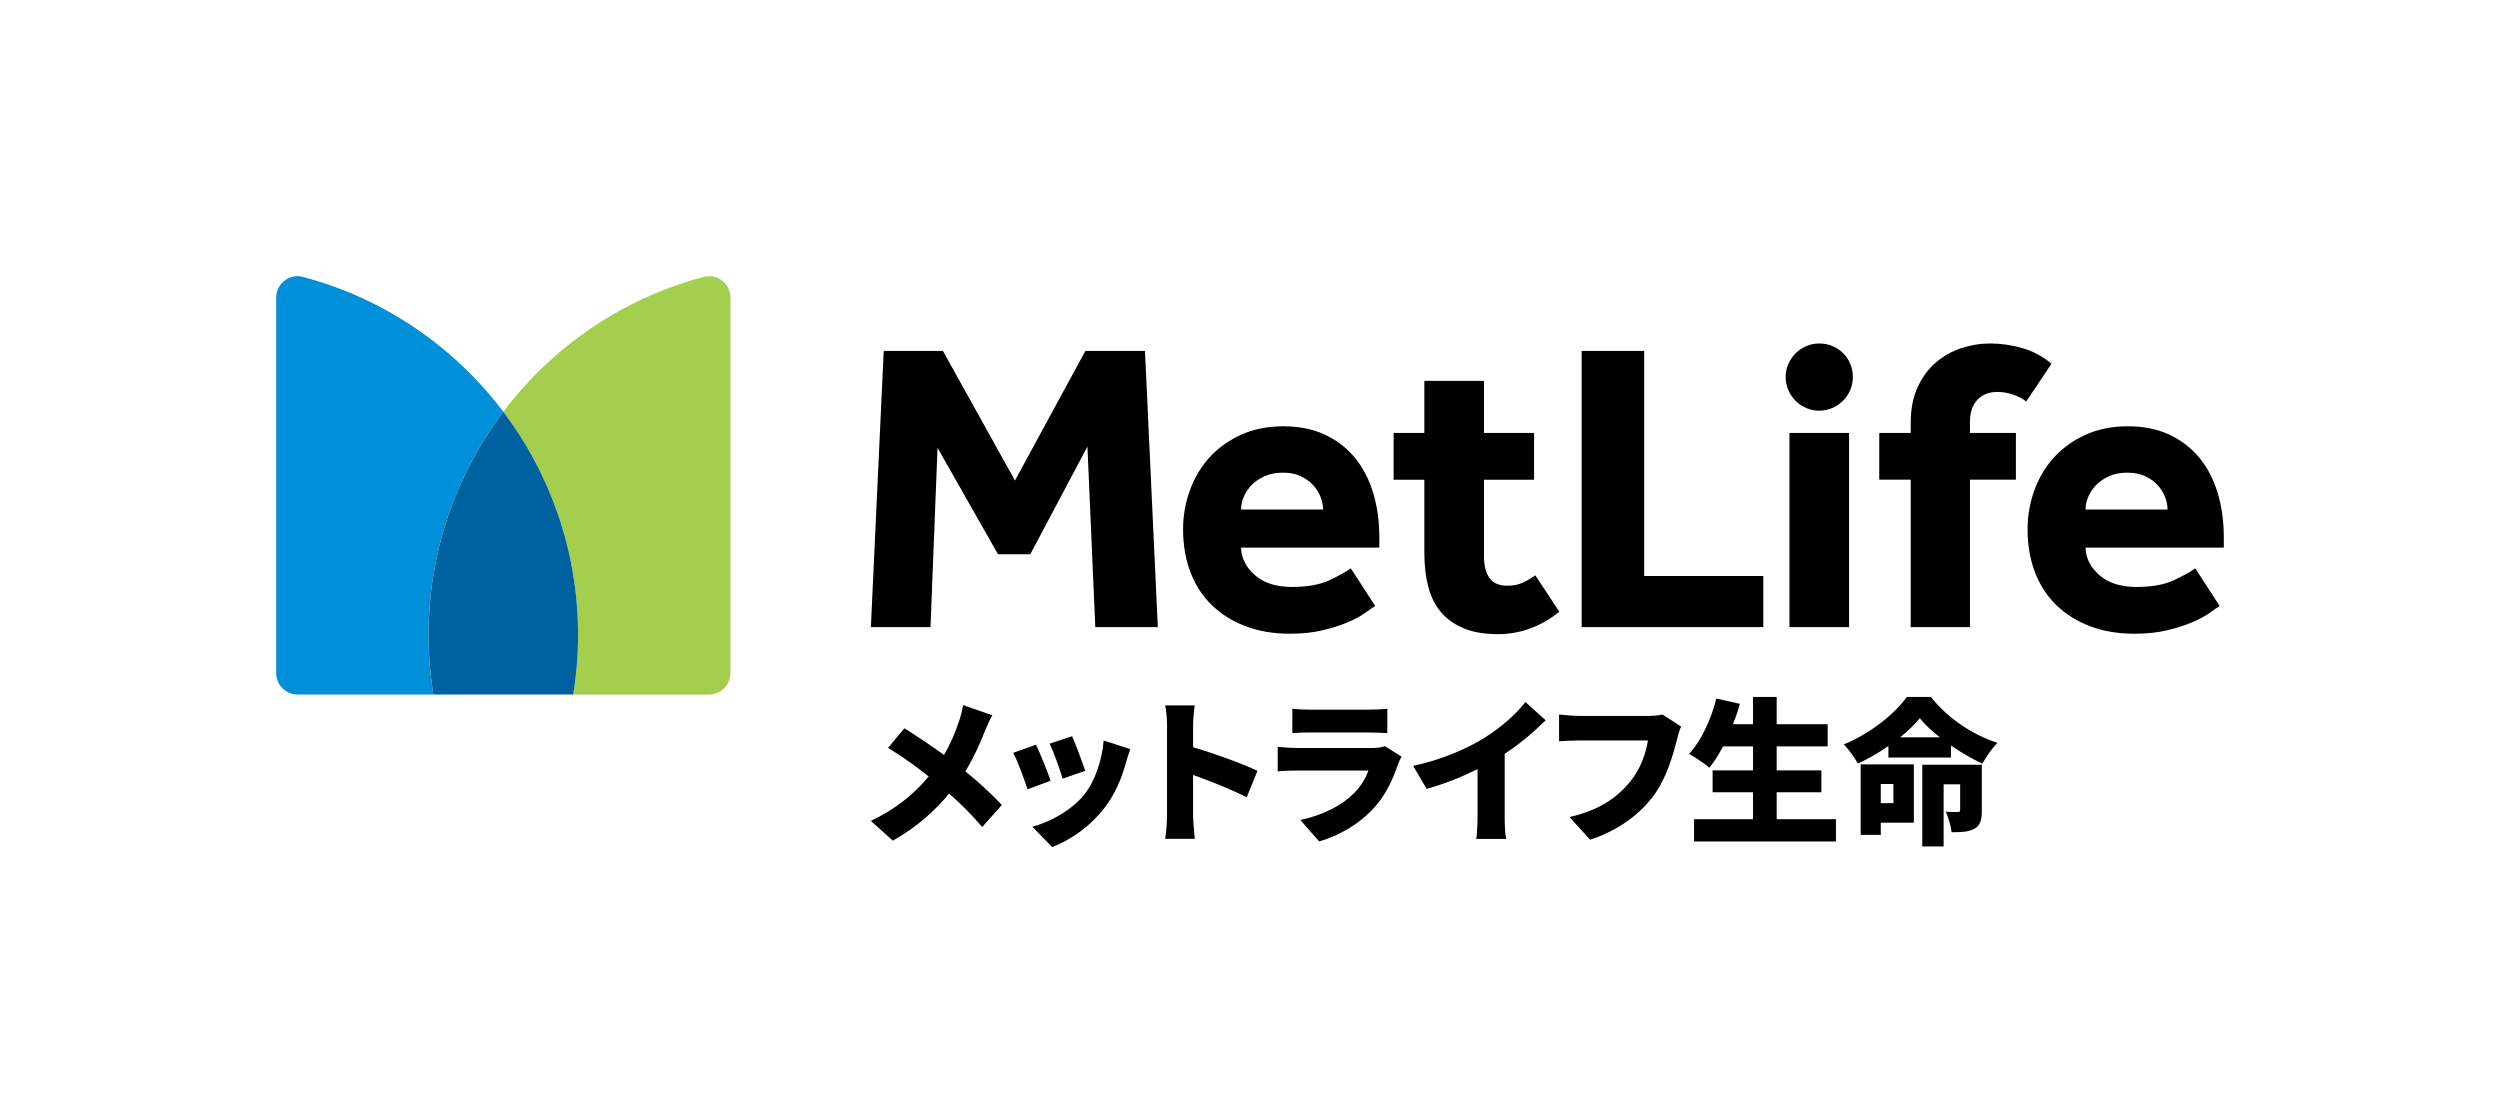
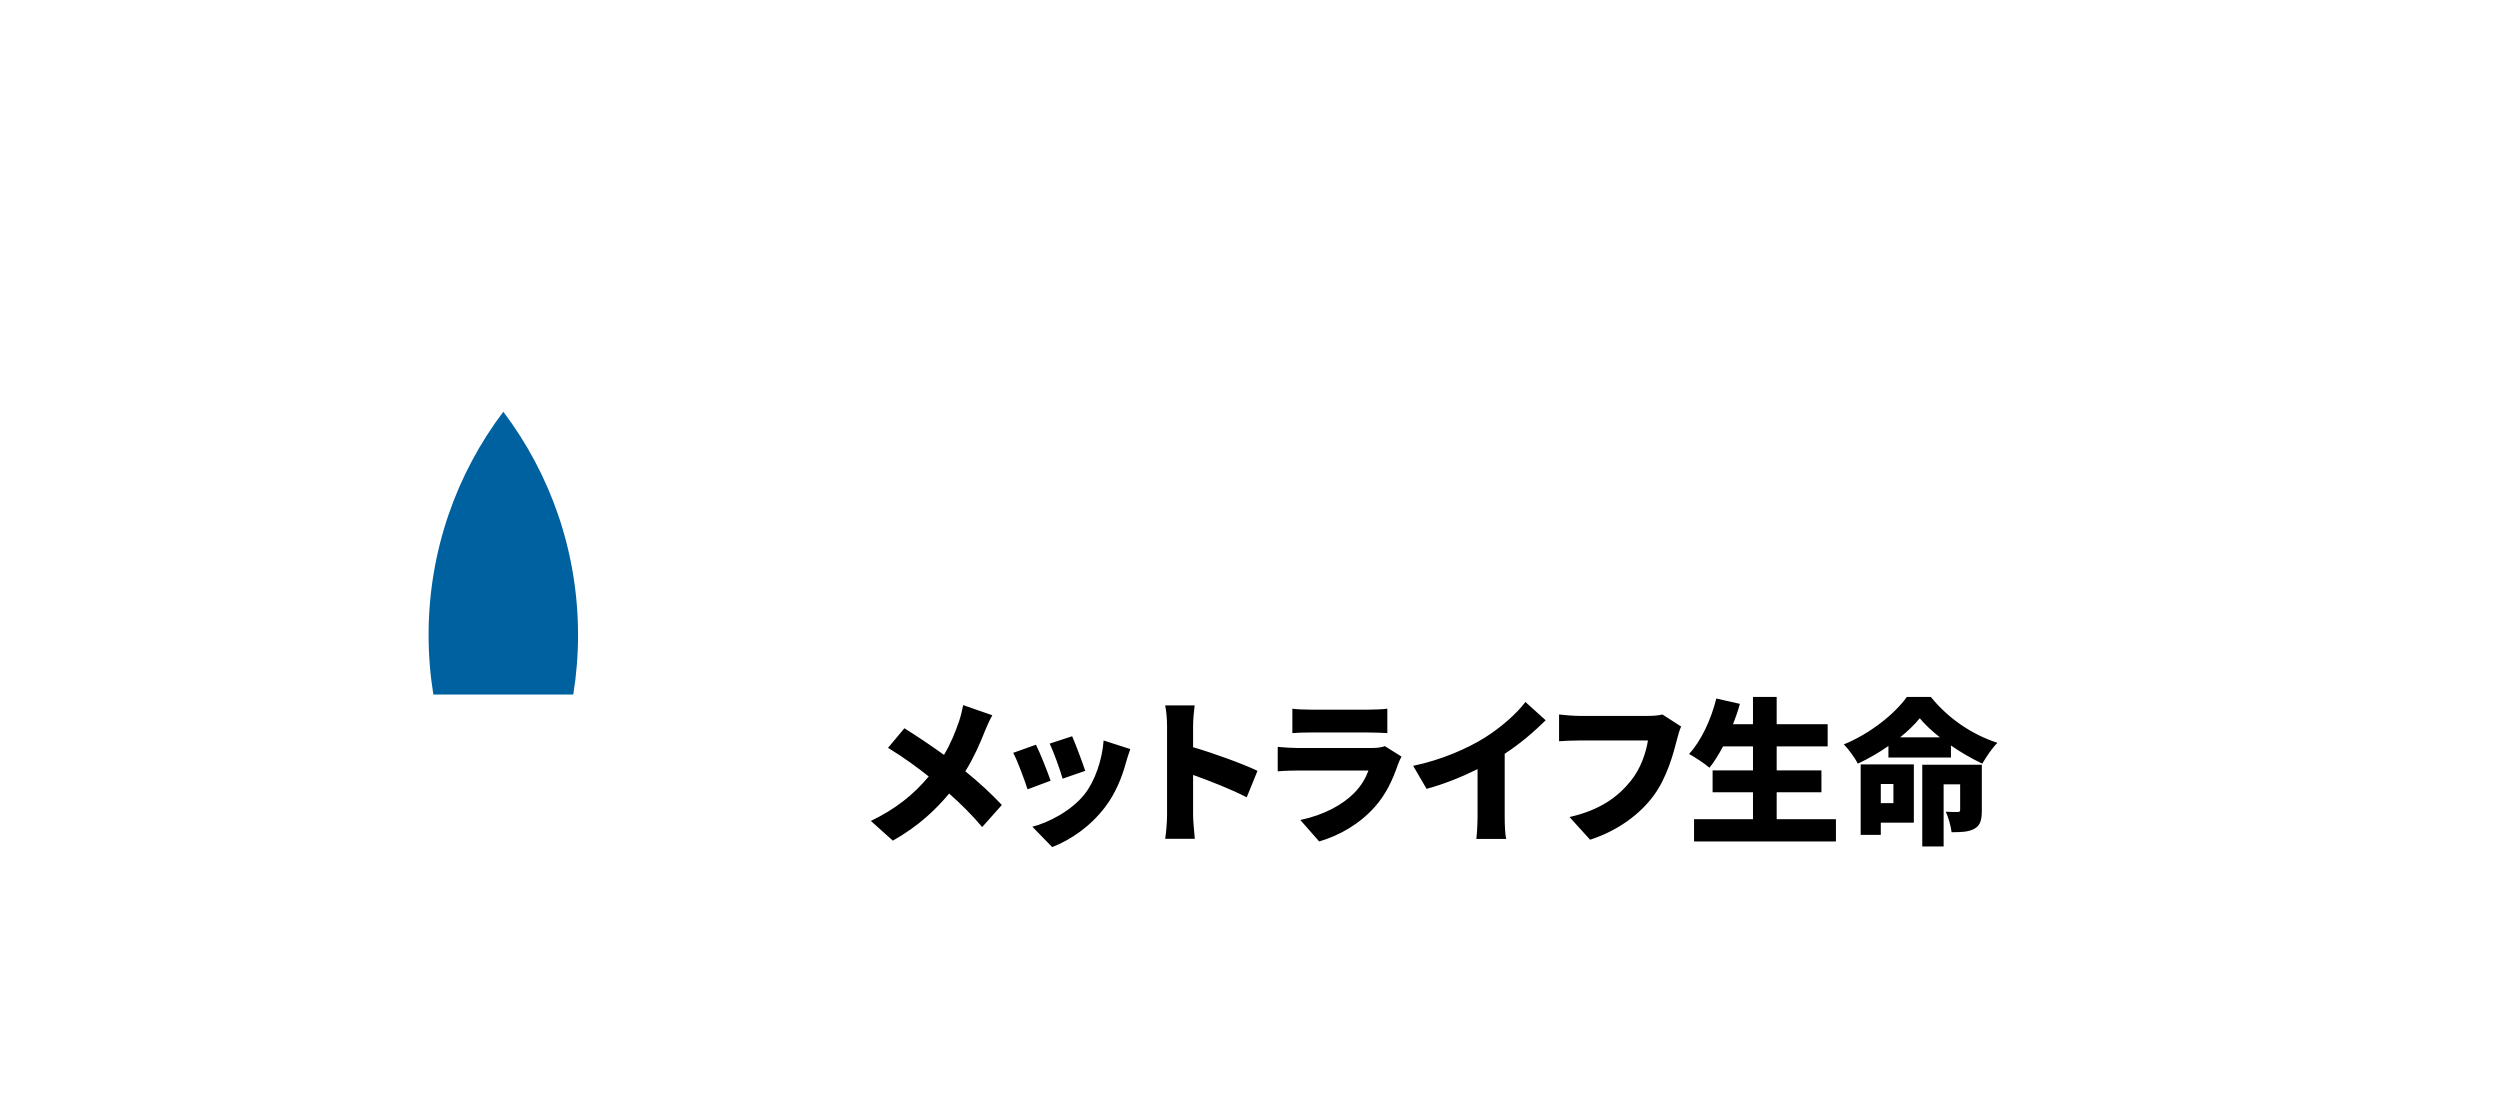
<svg xmlns="http://www.w3.org/2000/svg" version="1.1" id="Layer_1" x="0px" y="0px" viewBox="0 0 770.159 342.078" style="enable-background:new 0 0 770.159 342.078;" xml:space="preserve">
  <g>
    <rect x="0" y="0" style="fill:none;" width="770.159" height="342.078" />
    <g>
      <path d="M305.703,220.35c-0.72,1.206-1.777,3.568-2.258,4.775c-1.392,3.615-3.41,8.197-6.053,12.49    c4.179,3.375,8.118,7.039,11.241,10.368l-6.053,6.799c-3.267-3.857-6.533-7.088-10.183-10.319    c-4.083,4.917-9.415,10.03-17.34,14.514l-6.773-6.075c7.589-3.666,13.113-8.055,17.82-13.696    c-3.314-2.653-7.541-5.786-12.537-8.826l5.044-6.028c3.65,2.268,8.31,5.402,12.2,8.199c2.066-3.473,3.459-6.897,4.66-10.417    c0.48-1.398,1.008-3.568,1.248-4.919L305.703,220.35z M323.656,240.508l-7.109,2.653c-0.817-2.604-3.123-8.921-4.42-11.236    l7.013-2.509C320.485,232.118,322.695,237.711,323.656,240.508z M348.201,230.767c-0.672,1.88-1.009,3.037-1.345,4.195    c-1.249,4.631-3.266,9.548-6.437,13.696c-4.467,5.884-10.519,10.079-16.283,12.297l-6.1-6.269    c5.091-1.302,12.104-4.969,16.092-10.033c3.169-4.002,5.427-10.561,5.859-16.54L348.201,230.767z M334.318,237.471l-6.964,2.411    c-0.672-2.411-2.69-8.101-3.986-10.803l6.916-2.266C331.244,228.934,333.598,235.204,334.318,237.471z M384.071,245.621    c-4.851-2.509-11.432-5.064-16.524-6.897v12.395c0,1.302,0.289,5.11,0.529,7.281h-9.127c0.336-2.073,0.577-5.304,0.577-7.281    v-27.537c0-1.929-0.192-4.435-0.577-6.268h9.079c-0.192,1.833-0.481,3.953-0.481,6.268v6.608    c6.485,1.88,15.803,5.304,19.838,7.281L384.071,245.621z M431.756,233.082c-0.384,0.722-0.864,1.735-1.056,2.313    c-1.587,4.631-3.603,9.163-7.157,13.165c-4.757,5.353-11.001,8.875-17.149,10.659l-5.81-6.608    c7.493-1.591,13.064-4.773,16.522-8.246c2.354-2.362,3.65-4.773,4.468-6.992h-21.855c-1.202,0-3.939,0.049-6.101,0.242v-7.524    c2.21,0.193,4.468,0.338,6.101,0.338h22.864c1.825,0,3.265-0.24,4.035-0.578L431.756,233.082z M398.131,218.326    c1.347,0.191,3.699,0.289,5.382,0.289h18.204c1.536,0,4.275-0.098,5.669-0.289v7.521c-1.345-0.096-3.939-0.193-5.766-0.193    h-18.107c-1.634,0-3.939,0.049-5.382,0.193V218.326z M463.541,251.456c0,2.314,0.095,5.642,0.48,6.993h-9.223    c0.191-1.302,0.384-4.679,0.384-6.993V236.94c-4.852,2.411-10.471,4.677-15.708,6.077l-4.13-7.09    c8.598-1.784,16.667-5.304,22.048-8.679c4.851-3.04,9.799-7.33,12.537-10.996l6.244,5.644c-3.843,3.76-8.022,7.328-12.632,10.319    V251.456z M517.902,223.823c-0.527,1.06-0.961,2.797-1.247,3.857c-1.154,4.533-3.123,11.864-7.253,17.458    c-4.323,5.835-11.096,10.801-19.55,13.55l-6.342-6.993c9.656-2.171,15.084-6.413,18.878-11.139    c3.074-3.811,4.659-8.584,5.284-12.443h-21.135c-2.354,0-4.997,0.145-6.246,0.242v-8.246c1.489,0.191,4.659,0.433,6.246,0.433    h21.182c1.058,0,2.93-0.049,4.419-0.433L517.902,223.823z M565.584,252.372v6.848h-43.711v-6.848h18.158v-8.295H527.59v-6.75    h12.441v-7.379h-9.223c-1.345,2.508-2.738,4.775-4.179,6.559c-1.394-1.206-4.517-3.28-6.293-4.244    c3.699-3.955,6.773-10.561,8.405-17.072l7.253,1.64c-0.576,2.122-1.296,4.195-2.112,6.268h6.148v-8.391h7.3v8.391h15.707v6.848    h-15.707v7.379h13.786v6.75h-13.786v8.295H565.584z M594.823,214.708c5.426,6.704,12.777,11.621,20.51,14.13    c-1.778,1.784-3.412,4.291-4.659,6.413c-3.172-1.494-6.533-3.424-9.656-5.593v3.713h-19.261v-3.568    c-2.93,2.073-6.148,3.906-9.416,5.449c-0.864-1.687-2.834-4.436-4.323-5.931c8.071-3.279,15.755-9.452,19.408-14.612H594.823z     M589.586,253.432h-10.182v3.762h-6.197v-21.7h16.38V253.432z M579.403,241.522v5.884h3.89v-5.884H579.403z M597.608,227.15    c-2.449-1.928-4.612-3.953-6.197-5.884c-1.585,1.931-3.65,3.955-6.053,5.884H597.608z M610.529,249.672    c0,2.845-0.433,4.629-2.305,5.642c-1.827,1.013-4.132,1.06-7.013,1.06c-0.193-1.88-1.009-4.58-1.778-6.317    c1.344,0.098,3.17,0.098,3.699,0.098c0.529-0.049,0.72-0.145,0.72-0.676v-7.861h-5.092v19.145h-6.58v-25.173h18.349V249.672z" />
      <g>
        <g>
-           <path id="XMLID_19_" style="fill:#A4CE4E;" d="M155.053,126.841c14.447,19.128,23.022,42.956,23.022,68.795      c0,6.235-0.507,12.351-1.467,18.315h41.831c3.638,0,6.587-2.955,6.587-6.601V91.696c0-4.308-4.06-7.495-8.217-6.399      C191.829,91.891,170.208,106.776,155.053,126.841z" />
-           <path id="XMLID_18_" style="fill:#0090DA;" d="M133.498,213.952c-0.96-5.964-1.467-12.08-1.467-18.315      c0-25.839,8.575-49.668,23.022-68.795c-15.155-20.065-36.776-34.951-61.756-41.544c-4.157-1.097-8.217,2.09-8.217,6.399V207.35      c0,3.646,2.949,6.601,6.587,6.601H133.498z" />
          <path id="XMLID_17_" style="fill:#0061A0;" d="M155.053,126.841c-14.447,19.128-23.022,42.956-23.022,68.795      c0,6.235,0.507,12.351,1.467,18.315h43.11c0.96-5.964,1.467-12.08,1.467-18.315C178.075,169.798,169.5,145.969,155.053,126.841z      " />
        </g>
-         <path d="M560.449,126.523c-5.674,0-10.355-4.681-10.355-10.355c0-5.674,4.681-10.355,10.355-10.355     c5.815,0,10.355,4.539,10.355,10.355C570.805,121.842,566.123,126.523,560.449,126.523z M268.285,193.189h18.368l2.168-55.231     l18.624,32.781h9.948l17.604-33.165l2.423,55.615h19.26l-3.954-85.079h-18.368l-21.683,39.924l-22.194-39.924H272.24     L268.285,193.189z M416.126,175.076c-1.362,1.02-3.53,2.232-6.505,3.635c-2.979,1.403-6.847,2.105-11.609,2.105     c-4.847,0-8.654-1.212-11.416-3.636c-2.764-2.423-4.19-5.249-4.274-8.481h42.604v-3.061c0-5.017-0.637-9.632-1.913-13.841     c-1.276-4.209-3.169-7.823-5.676-10.842c-2.509-3.018-5.593-5.378-9.248-7.079c-3.657-1.7-7.909-2.551-12.756-2.551     c-4.846,0-9.183,0.873-13.012,2.615c-3.826,1.744-7.058,4.062-9.693,6.952c-2.638,2.892-4.657,6.271-6.059,10.141     c-1.404,3.87-2.106,7.888-2.106,12.054c0,4.764,0.743,9.12,2.232,13.074c1.487,3.955,3.656,7.335,6.506,10.141     c2.848,2.806,6.314,4.998,10.395,6.569c4.081,1.573,8.674,2.36,13.776,2.36c3.827,0,7.227-0.363,10.204-1.086     c2.976-0.722,5.549-1.55,7.718-2.487c2.168-0.934,3.932-1.891,5.292-2.869c1.36-0.977,2.381-1.678,3.062-2.105L416.126,175.076z      M382.323,156.963c0-1.276,0.275-2.572,0.83-3.891c0.552-1.317,1.359-2.529,2.424-3.635c1.062-1.104,2.402-2.019,4.018-2.742     c1.615-0.722,3.486-1.084,5.612-1.084c2.125,0,3.954,0.363,5.485,1.084c1.532,0.723,2.806,1.638,3.827,2.742     c1.021,1.106,1.786,2.318,2.296,3.635c0.511,1.319,0.766,2.615,0.766,3.891H382.323z M487.249,193.189h55.965v-15.753H506.51     V108.11h-19.261V193.189z M551.266,193.189h18.368v-59.824h-9.187h-9.18V193.189z M631.993,112.063     c-2.722-2.296-5.74-3.91-9.057-4.846c-3.317-0.936-6.591-1.404-9.822-1.404c-3.061,0-6.059,0.49-8.992,1.467     c-2.933,0.979-5.548,2.468-7.845,4.465c-2.296,2-4.146,4.527-5.548,7.589c-1.404,3.061-2.105,6.719-2.105,10.97v3.061h-9.695     v14.414h9.695v45.41h18.241v-45.41h14.159v-14.414h-14.159v-3.317c0-2.976,0.765-5.271,2.296-6.887     c1.531-1.615,3.571-2.424,6.122-2.424c1.614,0,3.189,0.256,4.721,0.765c1.529,0.511,2.933,1.235,4.209,2.169L631.993,112.063z      M472.976,177.245c-1.193,0.85-2.468,1.594-3.827,2.231c-1.36,0.638-2.977,0.958-4.846,0.958c-2.468,0-4.274-0.786-5.423-2.36     c-1.148-1.572-1.721-3.805-1.721-6.697v-23.597h15.434v-14.414h-15.434v-16.031h-18.368v16.031h-9.468v14.414h9.468v22.577     c0,3.744,0.382,7.144,1.147,10.206c0.766,3.061,2.042,5.676,3.827,7.844c1.785,2.169,4.124,3.87,7.016,5.102     c2.89,1.232,6.461,1.85,10.714,1.85c6.802,0,13.095-2.296,18.879-6.889L472.976,177.245z M676.279,175.076     c-1.362,1.02-3.53,2.232-6.505,3.635c-2.979,1.403-6.847,2.105-11.609,2.105c-4.847,0-8.654-1.212-11.416-3.636     c-2.764-2.423-4.19-5.249-4.274-8.481h42.604v-3.061c0-5.017-0.637-9.632-1.913-13.841c-1.276-4.209-3.169-7.823-5.676-10.842     c-2.509-3.018-5.592-5.378-9.248-7.079c-3.657-1.7-7.908-2.551-12.755-2.551c-4.846,0-9.183,0.873-13.011,2.615     c-3.826,1.744-7.058,4.062-9.693,6.952c-2.637,2.892-4.657,6.271-6.058,10.141c-1.404,3.87-2.106,7.888-2.106,12.054     c0,4.764,0.743,9.12,2.233,13.074c1.487,3.955,3.656,7.335,6.505,10.141c2.848,2.806,6.314,4.998,10.395,6.569     c4.082,1.573,8.674,2.36,13.776,2.36c3.827,0,7.227-0.363,10.205-1.086c2.975-0.722,5.549-1.55,7.718-2.487     c2.168-0.934,3.932-1.891,5.292-2.869c1.36-0.977,2.381-1.678,3.062-2.105L676.279,175.076z M642.476,156.963     c0-1.276,0.275-2.572,0.83-3.891c0.552-1.317,1.359-2.529,2.424-3.635c1.062-1.104,2.401-2.019,4.018-2.742     c1.615-0.722,3.486-1.084,5.612-1.084c2.125,0,3.955,0.363,5.485,1.084c1.532,0.723,2.807,1.638,3.827,2.742     c1.021,1.106,1.786,2.318,2.296,3.635c0.511,1.319,0.766,2.615,0.766,3.891H642.476z" />
      </g>
    </g>
  </g>
</svg>